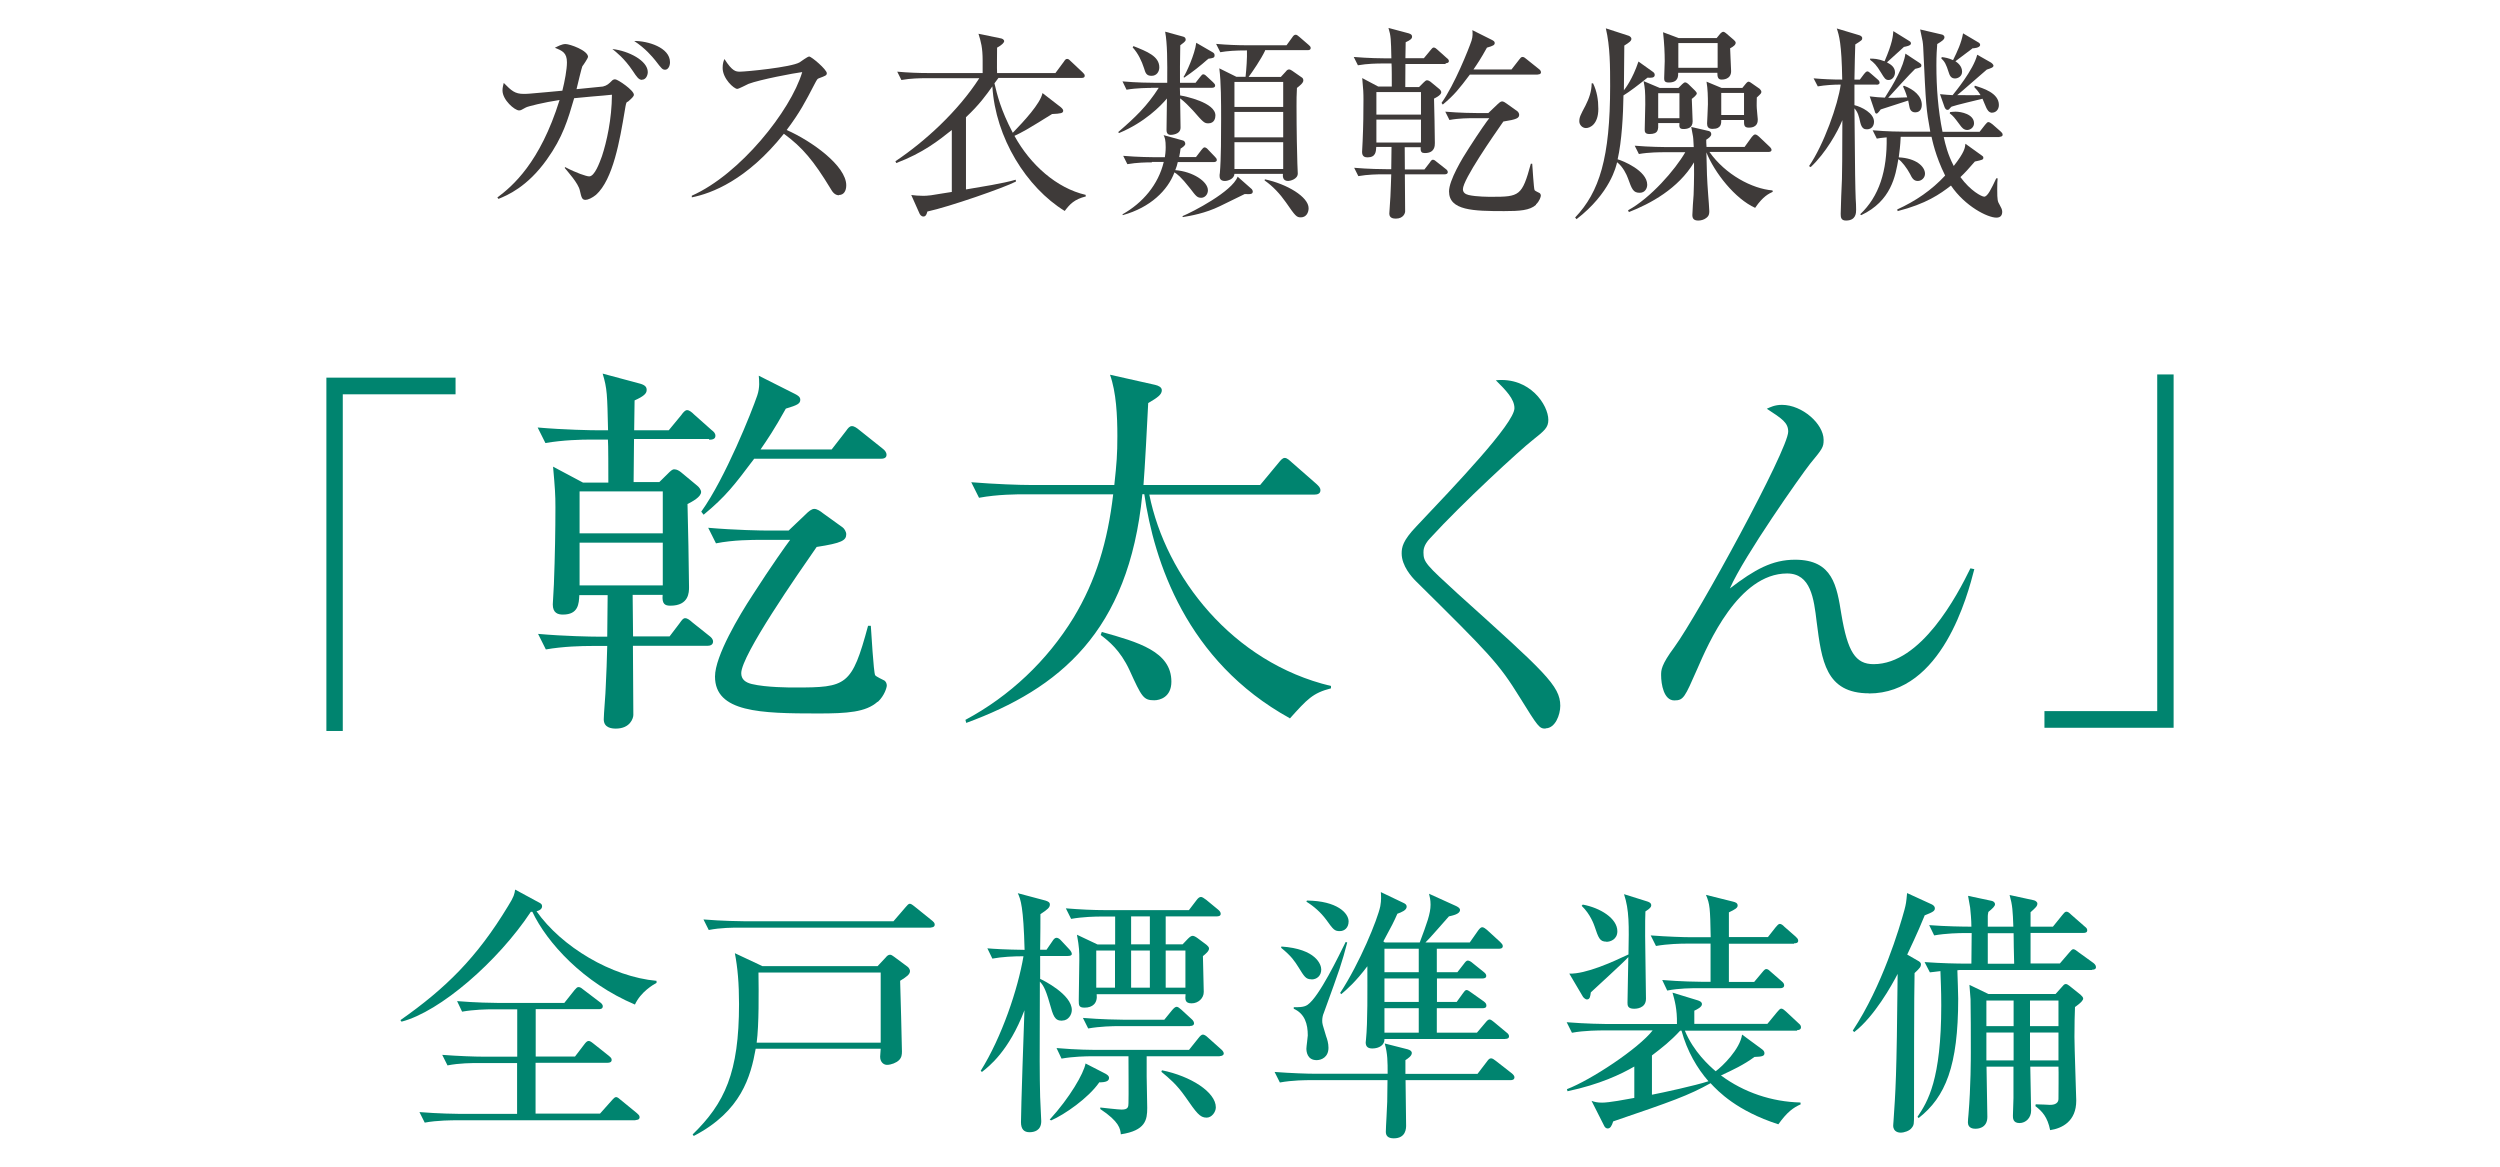
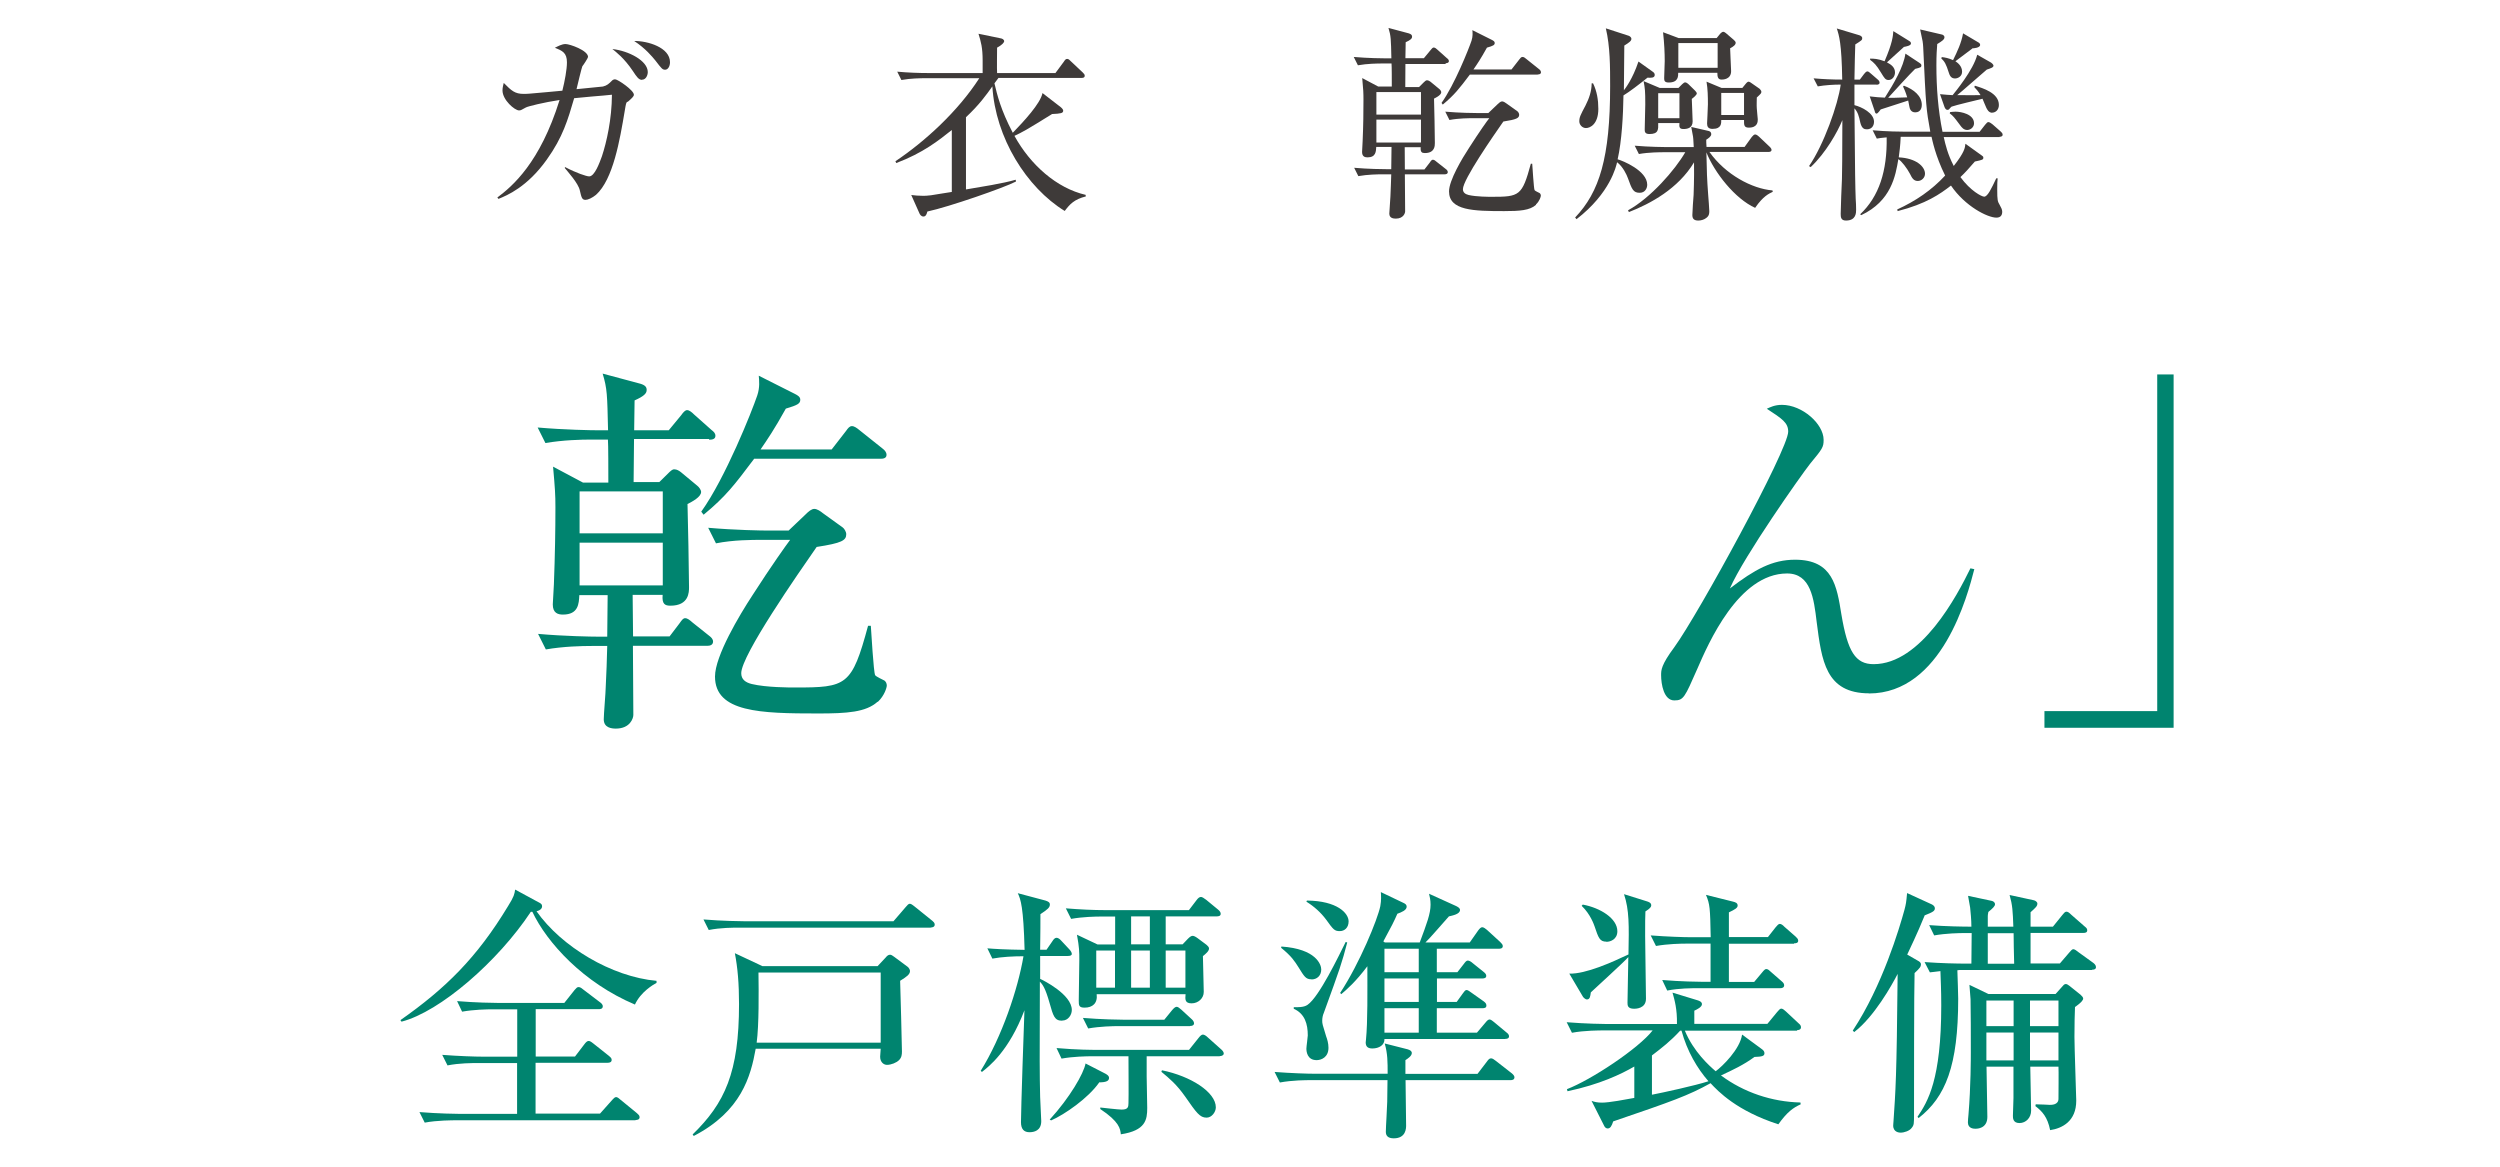
<svg xmlns="http://www.w3.org/2000/svg" id="_レイヤー_2" data-name="レイヤー 2" viewBox="0 0 180 84">
  <defs>
    <style>
      .cls-1 {
        fill: #3e3a39;
      }

      .cls-1, .cls-2, .cls-3 {
        stroke-width: 0px;
      }

      .cls-4 {
        clip-path: url(#clippath);
      }

      .cls-2 {
        fill: none;
      }

      .cls-3 {
        fill: #00846f;
      }
    </style>
    <clipPath id="clippath">
      <rect class="cls-2" width="180" height="84" />
    </clipPath>
  </defs>
  <g id="text">
    <g class="cls-4">
      <g>
        <g>
          <path class="cls-1" d="M45.17,7.32c-.09.07-.1.13-.19.67-.35,2.08-.83,4.93-2.07,6.04-.27.22-.58.36-.75.36-.25,0-.29-.15-.41-.67-.1-.52-.9-1.39-1.09-1.63l.03-.06c.79.42,1.54.67,1.73.67.4,0,.75-.99.92-1.45.34-1.03.71-2.67.72-4.43-.24.03-.96.09-1.45.13-.18.01-1.1.1-1.27.12-.45,1.54-.81,2.8-1.97,4.42-1.41,1.98-2.86,2.58-3.48,2.83l-.08-.1c1.08-.81,3.07-2.49,4.48-7.02-1.08.16-2.31.46-2.43.54-.33.18-.36.21-.49.21-.31,0-1.19-.75-1.19-1.44,0-.22.06-.4.09-.54.56.57.81.79,1.43.79.25,0,.3,0,1.71-.13l1.08-.1c.17-.67.33-1.53.33-2.04,0-.7-.34-.84-.87-1.05.2-.1.5-.27.77-.27.3,0,1.62.46,1.62.93,0,.07-.33.58-.41.67-.03.03-.36,1.39-.42,1.65.35-.03,1.85-.18,1.9-.19.3-.07.44-.21.65-.42.05-.06.14-.1.23-.1.19,0,1.35.79,1.35,1.11,0,.13-.18.28-.45.52ZM46.22,5.75c-.23,0-.38-.22-.65-.63-.63-.94-1.22-1.38-1.48-1.59,1.17.13,2.55.84,2.55,1.66,0,.21-.12.55-.42.55ZM47.89,5.02c-.19,0-.25-.07-.7-.66-.23-.28-.71-.87-1.53-1.41.96-.01,2.58.46,2.58,1.53,0,.3-.15.54-.35.54Z" />
-           <path class="cls-1" d="M60.41,14.06c-.31,0-.48-.25-.61-.48-1.2-1.98-2.02-2.97-3.36-3.95-2.67,3.35-5.22,4.3-6.63,4.58v-.12c3.46-1.53,7.12-6.11,7.95-8.9-.57.07-3.06.54-3.87.85-.14.06-.69.36-.81.36-.23,0-1.05-.73-1.05-1.51,0-.3.06-.49.13-.64.57.9.83.91,1.12.91.42,0,3.67-.31,4.29-.67.1-.06.57-.42.69-.42.17,0,1.27.94,1.27,1.2,0,.16-.1.19-.58.37-.1.04-.12.07-.31.43-.66,1.27-1.04,2.01-2,3.29,1.8.79,4.29,2.58,4.29,3.98,0,.4-.17.7-.53.7Z" />
          <path class="cls-1" d="M78.19,14.14c-.85.21-1.17.57-1.53,1.05-2.75-1.69-4.99-5.27-5.21-8.97-.45.63-.94,1.32-1.9,2.22v5.2c1.05-.18,2.67-.43,3.58-.7l.02.13c-.81.43-4.83,1.83-6.38,2.16-.04.16-.1.36-.28.36-.17,0-.26-.15-.3-.25l-.58-1.3c.24.03.54.06.87.06.12,0,.31-.01.55-.04.23-.03,1.26-.21,1.5-.24v-4.46c-.94.75-2.07,1.65-4,2.38l-.06-.13c2.12-1.42,4.5-3.59,6.04-5.98h-3.84c-.4,0-1.11.01-1.77.13l-.3-.6c.77.07,1.54.1,2.31.1h3.84v-.9c0-.93-.12-1.35-.3-1.93l1.6.33c.08.01.25.07.25.21,0,.09-.17.28-.51.46,0,.25-.02,1.54,0,1.83h4.2l.6-.81c.09-.13.13-.21.25-.21.1,0,.18.09.27.18l.84.79c.09.09.15.15.15.24,0,.15-.14.16-.23.16h-5.98c-.09.12-.17.22-.29.39.2.84.45,1.9,1.32,3.56.79-.82,1.99-2.1,2.14-2.86l1.32,1.02s.17.13.17.25c0,.18-.17.21-.8.24-1.9,1.18-2.13,1.3-2.71,1.57,1.14,2.08,3.04,3.77,5.13,4.25v.1Z" />
-           <path class="cls-1" d="M82.88,6.33c-.13,0-1.06,0-1.77.13l-.29-.6c.99.09,2.02.1,2.29.1h.93c.01-1.56.01-2.82-.15-3.68l1.31.36c.12.03.17.12.17.22,0,.13-.2.25-.39.4-.02,1.27-.03,1.89-.02,2.7h1.12l.33-.42c.12-.15.15-.19.24-.19s.21.12.27.18l.42.39c.09.09.15.15.15.24,0,.13-.12.16-.23.16h-2.31l.02.55c.36.06,2.54.51,2.54,1.44,0,.16-.05.57-.51.57-.29,0-.36-.07-1.11-.93-.29-.31-.58-.61-.92-.87,0,.34.03,1.81.03,2.11,0,.52-.69.52-.71.52-.29,0-.3-.25-.3-.36,0-.48.02-1.72.03-2.26-.45.54-1.6,1.72-3.45,2.49l-.06-.07c1.23-1.06,2.08-1.87,2.92-3.19h-.57ZM82.94,11.69c-.38,0-1.09.01-1.77.13l-.3-.6c1.04.09,2.12.1,2.31.1h.69c.02-.13.06-.39.06-.72,0-.52-.06-.69-.15-.87l1.41.39c.09.03.15.13.15.24,0,.12-.22.27-.34.34-.03.24-.04.31-.1.61h1.21l.39-.51c.06-.07.15-.19.22-.19.12,0,.21.1.29.19l.46.48c.09.09.14.15.14.24,0,.13-.14.15-.23.15h-2.58c-.04.21-.09.34-.18.58,1.27.1,2.35.82,2.35,1.45,0,.31-.23.54-.48.54-.29,0-.38-.12-.79-.66-.69-.88-.95-1.05-1.14-1.17-.48,1.29-1.73,2.53-3.72,3.08l-.02-.06c1.46-.82,2.58-2.14,2.97-3.77h-.85ZM81.61,3.32c.98.39,1.86.73,1.86,1.53,0,.3-.18.61-.56.61s-.44-.22-.54-.55c-.17-.52-.42-1.06-.82-1.5l.06-.09ZM85.12,15.57c.75-.31,3.6-1.78,3.99-2.85l1.02.9s.07.1.07.16c0,.21-.17.21-.58.19-.19.09-.34.16-1.78.87-1.06.52-2.13.7-2.67.79l-.04-.07ZM85.21,5.55c.18-.25.82-1.63.92-2.47l1.19.69c.1.06.13.12.13.22,0,.18-.12.19-.45.24-.55.49-1.14.96-1.74,1.36l-.04-.04ZM91.09,3.64c-.3.63-.9,1.51-1.19,1.9h2.32l.36-.39c.04-.06.13-.15.22-.15.08,0,.14.03.23.09l.69.48c.08.04.12.13.12.22,0,.19-.27.39-.46.54-.03.51-.03.87-.03,1.3,0,1.69.04,3.65.06,4.13,0,.1.03.61.03.73,0,.42-.57.54-.69.54-.42,0-.39-.36-.38-.51h-3.49c-.02.37-.48.51-.69.51-.38,0-.38-.27-.38-.39,0-.03,0-.09.02-.19.09-.99.09-2.83.09-3.89,0-1.15,0-2.65-.13-3.64l1.23.61h.66c.06-.54.12-1.38.1-1.9-.87,0-1.4.04-1.92.13l-.3-.6c.78.07,1.54.1,2.31.1h2.76l.42-.58c.06-.09.13-.18.24-.18.08,0,.15.06.27.16l.66.57c.07.06.15.13.15.22,0,.16-.15.16-.23.16h-3.06ZM88.88,5.9v1.8h3.51v-1.8h-3.51ZM88.88,8.06v1.83h3.51v-1.83h-3.51ZM88.88,10.24v1.93h3.51v-1.93h-3.51ZM91.07,12.91c1.6.34,3.15,1.27,3.15,2.08,0,.33-.18.66-.56.66-.31,0-.39-.09-1.08-1.09-.42-.6-.93-1.15-1.53-1.57l.02-.07Z" />
          <path class="cls-1" d="M104.09,4.61h-2.9c0,.27-.01,1.44-.01,1.66h.99l.33-.33c.09-.09.17-.16.24-.16.1,0,.19.06.25.1l.63.52c.08.06.15.16.15.24,0,.19-.34.37-.52.46.02.37.06,2.85.06,3.2,0,.19,0,.72-.72.72-.21,0-.33-.06-.3-.42h-1.15c0,.25.01,1.38.01,1.6h1.41l.38-.49c.1-.15.15-.21.23-.21.09,0,.18.07.28.16l.66.52c.06.04.13.12.13.21,0,.13-.12.16-.22.16h-2.87c0,.28.02,2.59.02,2.67,0,.12-.12.52-.67.52-.17,0-.47-.03-.47-.36,0-.19.08-1.05.08-1.23.03-.6.04-1.02.06-1.6h-.6c-.38,0-1.09.01-1.77.13l-.3-.6c1.02.09,2.08.1,2.31.1h.36c0-.25.02-1.36.02-1.6h-1.1c-.02.33-.03.75-.63.75-.19,0-.39-.06-.39-.39,0-.12.04-.66.04-.78.05-1.12.06-2.11.06-2.98,0-.48-.01-.72-.09-1.56l1.15.61h.98c0-.36,0-1.53-.02-1.66h-.65c-.38,0-1.09.01-1.77.13l-.3-.6c1.04.09,2.08.1,2.31.1h.4c-.03-1.38-.03-1.6-.21-2.19l1.46.39c.19.06.24.13.24.24,0,.13-.1.24-.46.4,0,.1-.02,1.08-.02,1.15h1.33l.48-.58c.08-.1.15-.19.23-.19.09,0,.2.09.27.16l.67.6c.08.06.15.12.15.22,0,.13-.14.15-.24.15ZM102.31,6.63h-3.21v1.62h3.21v-1.62ZM102.31,8.61h-3.21v1.65h3.21v-1.65ZM110.72,5.37h-4.89c-.77,1.02-1.1,1.45-1.95,2.16l-.09-.12c.93-1.3,1.95-3.86,2.16-4.48.1-.31.08-.58.06-.76l1.4.7c.12.06.21.12.21.22,0,.15-.1.21-.56.34-.45.81-.7,1.18-.97,1.57h2.74l.56-.72c.08-.1.13-.18.23-.18s.19.07.28.15l.9.72c.08.06.15.13.15.24,0,.13-.14.15-.23.15ZM110.59,14.75c-.45.4-1.17.45-2.29.45-2.22,0-3.97-.04-3.97-1.42,0-.79.94-2.37,1.44-3.13.75-1.17,1.3-1.95,1.46-2.14h-1.1c-.38,0-1.09,0-1.77.13l-.3-.6c1.04.09,2.08.1,2.31.1h.79l.66-.63c.1-.1.23-.21.33-.21s.24.09.33.16l.77.55c.06.04.13.16.13.25,0,.24-.17.34-1.14.49-.71,1.02-2.91,4.18-2.91,4.87,0,.24.17.36.41.42.55.13,1.47.13,1.66.13,2,0,2.19-.06,2.82-2.38h.1c.02.22.11,1.8.17,1.9.03.06.31.18.36.21.06.04.09.12.09.19s-.09.39-.35.63Z" />
          <path class="cls-1" d="M118.61,5.6c-.57.46-1.3,1.02-1.72,1.27-.02,1.39-.12,3.29-.42,4.6.34.09,2.13.81,2.13,1.83,0,.25-.15.58-.54.58-.47,0-.56-.25-.85-1.05-.09-.25-.35-.82-.78-1.15-.06.27-.49,2.23-2.92,4.1l-.1-.12c1.75-1.84,2.52-4.3,2.52-9.46,0-1.39,0-2.86-.31-4.16l1.6.52c.06.01.24.09.24.24s-.17.27-.51.48c-.02,1.39-.02,1.57-.03,3.22.1-.13.62-.79,1.05-2.07l1.05.75c.08.06.12.12.12.22,0,.22-.3.21-.51.19ZM114.19,9.22c-.28,0-.48-.25-.48-.48,0-.3.08-.45.45-1.15.25-.49.44-1.03.44-1.59h.1c.28.57.38,1.2.38,1.84,0,1.09-.58,1.38-.89,1.38ZM126.38,14.97c-1.47-.66-2.94-2.55-3.52-4,.03,1.42.04,1.86.13,3.07.02.19.08,1.06.08,1.17,0,.18-.02.34-.23.49-.15.12-.38.18-.56.18-.34,0-.43-.16-.43-.4,0-.22.07-1.24.09-1.45.04-1,.04-2.13.03-2.34-1.14,1.9-3.15,2.98-4.69,3.58l-.06-.13c1.62-.88,3.39-2.91,4.12-4.18h-1.59c-.14,0-1.06,0-1.75.13l-.3-.6c1.04.09,2.18.1,2.31.1h1.94c-.03-.55-.03-.69-.08-.91l-.1-.54,1.21.28c.08.01.23.06.23.24,0,.16-.18.28-.36.4,0,.19,0,.22.02.52h2.74l.52-.72c.08-.1.17-.18.24-.18.09,0,.21.09.27.15l.76.72c.11.1.15.18.15.24,0,.13-.12.15-.23.15h-4.24c1.15,1.63,3.07,2.65,4.54,2.77l.02.1c-.27.13-.69.31-1.26,1.14ZM121.81,7.14c0,.18.06,1.35.06,1.6,0,.49-.4.55-.66.55-.31,0-.31-.16-.29-.43h-1.53c.01.46.03.79-.63.79-.34,0-.34-.19-.34-.33,0-.28.04-1.54.04-1.8,0-1.03-.02-1.11-.12-1.68l1.16.49h1.35l.27-.27c.08-.07.15-.13.21-.13.09,0,.2.09.24.13l.46.45c.06.06.14.15.14.22,0,.09-.2.27-.36.39ZM120.92,6.71h-1.53v1.8h1.53v-1.8ZM124.57,3.49c0,.25.07,1.41.07,1.63,0,.61-.6.61-.69.61-.27,0-.3-.22-.3-.49h-2.82c0,.25.01.7-.68.7-.3,0-.33-.13-.33-.31,0-.19.04-1.05.04-1.23,0-.58-.03-1.26-.12-2.08l1.12.42h2.74l.27-.33c.06-.06.14-.12.2-.12s.13.04.19.09l.56.48c.06.04.15.15.15.21,0,.15-.14.27-.42.42ZM123.67,3.1h-2.83v1.78h2.83v-1.78ZM126.49,7.02c0,.18-.02.57,0,.79,0,.09.07.73.07.78,0,.16,0,.6-.65.6-.36,0-.34-.22-.34-.55h-1.64c0,.24.02.64-.63.64-.33,0-.39-.19-.39-.39,0-.07.06-1.17.06-1.39,0-.54-.01-1.08-.1-1.62l1.08.45h1.5l.27-.33s.1-.12.17-.12.18.07.24.12l.56.39s.13.13.13.21c0,.12-.04.15-.33.42ZM125.57,6.69h-1.64v1.59h1.64v-1.59Z" />
          <path class="cls-1" d="M135.11,6.09h-1.59v1.48c.52.13,1.41.57,1.41,1.2,0,.09-.03.54-.52.54-.17,0-.36-.04-.47-.49-.1-.48-.18-.75-.42-1.02.04,4.91.06,5.65.09,6.51.02.22.03.61.03.79,0,.22,0,.78-.73.78-.36,0-.38-.24-.38-.48,0-.39.07-2.14.09-2.5.02-.85.02-1.18.03-4.25-.34.84-1.2,2.37-2.28,3.38l-.12-.07c1.05-1.51,2.1-4.46,2.28-5.87-.51,0-1.14.04-1.65.13l-.3-.58c.69.06,1.33.09,2.06.09-.04-2.62-.23-3.19-.39-3.68l1.6.48c.1.03.23.09.23.22s-.04.16-.5.45c-.02.25-.04,1.69-.06,2.53h.39l.3-.4c.06-.07.15-.19.24-.19.07,0,.15.06.28.18l.45.39c.09.07.15.15.15.24,0,.13-.13.15-.23.15ZM143.98,9.87h-4.03c.12.54.28,1.23.72,2.08.78-1,.81-1.3.84-1.6l1.17.84c.07.06.12.07.12.16,0,.15-.06.16-.61.28-.45.52-.71.81-1.04,1.12.72.99,1.53,1.41,1.71,1.41.25,0,.52-.58.87-1.32h.1c-.02.22-.03.39-.03.78,0,.82.03.88.18,1.14.09.16.18.33.18.48,0,.24-.1.43-.42.43-.63,0-2.25-.81-3.27-2.31-.78.61-1.8,1.32-3.84,1.84l-.03-.12c1.32-.6,2.48-1.39,3.45-2.44-.71-1.42-.93-2.59-.98-2.79h-2.22c-.03.67-.09,1.11-.14,1.48,1.25.06,1.89.66,1.89,1.18,0,.28-.24.52-.52.52-.3,0-.42-.22-.56-.51-.21-.4-.61-.93-.84-1.06-.2,1.2-.51,3.01-2.67,4.03l-.08-.06c1.37-1.29,1.95-3.13,1.91-5.54-.39.03-.54.06-.71.09l-.3-.6c1.01.09,2.04.1,2.31.1h1.84c-.3-1.65-.31-1.8-.51-6.08-.02-.34-.03-.43-.18-1.09-.01-.06-.03-.15-.04-.19l1.54.36c.08.01.21.07.21.21,0,.16-.22.3-.52.48-.03.36-.06.82-.06,1.53,0,1.62.12,3.22.44,4.79h2.67l.4-.51c.12-.15.17-.19.24-.19.09,0,.23.12.29.16l.58.51c.07.07.15.13.15.24,0,.13-.14.15-.23.15ZM137.9,8.09c-.33,0-.4-.28-.42-.39-.02-.07-.08-.4-.09-.46-.54.18-1.29.42-1.98.64-.03.03-.2.3-.3.3-.09,0-.12-.12-.13-.18l-.36-1.06c.45.06.7.07,1.09.09.65-1.02,1.35-2.22,1.48-3.17l1,.66c.09.06.15.1.15.19,0,.13-.05.15-.45.25-.33.31-1.67,1.78-1.94,2.08.33.01.44,0,1.37-.03-.14-.45-.21-.58-.3-.78l.06-.06c.73.27,1.29.75,1.29,1.38,0,.13-.03.54-.48.54ZM137.06,3.4c-.17.15-.81.73-1.2,1.09.31.16.58.36.58.73,0,.27-.19.54-.46.54-.23,0-.3-.13-.54-.52-.34-.57-.52-.73-.79-.93v-.09c.27,0,.56.01,1.04.19.58-1.35.6-1.81.63-2.17l1.08.67c.09.06.19.09.19.22,0,.16-.36.22-.52.25ZM143.45,8.12c-.27,0-.38-.25-.44-.37-.04-.1-.24-.55-.27-.64-.36.09-1.94.46-2.23.57-.03.01-.15.16-.18.19-.04.04-.07.04-.12.04-.1,0-.15-.09-.2-.19l-.33-.94c.45.04.63.06.91.07.15-.19,1.5-1.81,1.77-2.91l1,.57s.17.12.17.22c0,.12-.17.18-.48.28-.34.28-1.81,1.59-2.13,1.84.81.01,1.29,0,1.68,0-.18-.3-.31-.43-.45-.58l.04-.1c.58.18,1.73.52,1.73,1.39,0,.34-.23.55-.48.55ZM142,3.5c-.19.15-1.05.79-1.21.91.15.1.48.34.48.75,0,.34-.3.49-.51.49-.3,0-.39-.24-.45-.43-.19-.6-.29-.78-.54-1.02l.04-.09c.24.03.48.07.81.22.3-.61.6-1.24.72-1.93l1.08.64c.08.04.15.1.15.19,0,.22-.47.25-.57.25ZM141.64,9.36c-.25,0-.4-.19-.5-.33-.45-.6-.49-.66-.76-.87l.03-.09c.12-.01.23-.03.39-.03.4,0,1.33.18,1.33.84,0,.27-.24.48-.5.48Z" />
        </g>
        <g>
-           <path class="cls-3" d="M24.68,28.39v24.24h-1.18v-25.44h9.3v1.2h-8.12Z" />
          <path class="cls-3" d="M51.05,31.61h-5.4c0,.5-.03,2.68-.03,3.1h1.85l.62-.61c.17-.17.31-.31.45-.31.2,0,.36.11.48.2l1.18.98c.14.11.28.31.28.45,0,.36-.64.7-.98.87.03.7.11,5.31.11,5.98,0,.36,0,1.34-1.34,1.34-.39,0-.62-.11-.56-.78h-2.16c0,.48.03,2.57.03,2.99h2.63l.7-.92c.2-.28.28-.39.42-.39.17,0,.34.14.53.31l1.23.98c.11.08.25.22.25.39,0,.25-.22.31-.42.31h-5.35c0,.53.03,4.84.03,4.98,0,.22-.22.98-1.26.98-.31,0-.87-.06-.87-.67,0-.36.14-1.96.14-2.29.06-1.12.08-1.9.11-2.99h-1.12c-.7,0-2.04.03-3.3.25l-.56-1.12c1.9.17,3.89.2,4.31.2h.67c0-.48.03-2.54.03-2.99h-2.04c-.03.61-.06,1.4-1.18,1.4-.36,0-.73-.11-.73-.73,0-.22.08-1.23.08-1.45.08-2.1.11-3.94.11-5.56,0-.89-.03-1.34-.17-2.91l2.16,1.15h1.82c0-.67,0-2.85-.03-3.1h-1.2c-.7,0-2.04.03-3.3.25l-.56-1.12c1.93.17,3.89.2,4.31.2h.76c-.06-2.57-.06-2.99-.39-4.08l2.72.73c.36.11.45.25.45.45,0,.25-.2.45-.87.75,0,.2-.03,2.01-.03,2.15h2.49l.9-1.09c.14-.2.28-.36.42-.36.17,0,.36.17.5.31l1.26,1.12c.14.11.28.22.28.42,0,.25-.25.28-.45.28ZM47.72,35.38h-5.99v3.02h5.99v-3.02ZM47.72,39.07h-5.99v3.08h5.99v-3.08ZM63.43,33.03h-9.13c-1.43,1.9-2.04,2.71-3.64,4.03l-.17-.22c1.74-2.43,3.64-7.21,4.03-8.36.2-.59.14-1.09.11-1.43l2.6,1.31c.22.11.39.22.39.42,0,.28-.2.39-1.04.64-.84,1.51-1.32,2.21-1.82,2.94h5.12l1.04-1.34c.14-.2.25-.34.42-.34s.36.14.53.28l1.68,1.34c.14.11.28.25.28.45,0,.25-.25.28-.42.28ZM63.18,50.53c-.84.75-2.18.84-4.28.84-4.14,0-7.42-.08-7.42-2.66,0-1.48,1.76-4.42,2.69-5.84,1.4-2.18,2.44-3.63,2.72-4h-2.04c-.7,0-2.04,0-3.3.25l-.56-1.12c1.93.17,3.89.2,4.31.2h1.48l1.23-1.17c.2-.2.42-.39.62-.39s.45.17.62.31l1.43,1.03c.11.08.25.31.25.48,0,.45-.31.64-2.13.92-1.32,1.9-5.43,7.8-5.43,9.09,0,.45.31.67.76.78,1.04.25,2.74.25,3.11.25,3.72,0,4.09-.11,5.26-4.44h.2c.03.42.2,3.35.31,3.55.06.11.59.34.67.39.11.08.17.22.17.36s-.17.73-.64,1.17Z" />
-           <path class="cls-3" d="M92.86,51.71c-7.45-4.11-9.77-11.32-10.47-16.13h-.14c-.98,9.92-5.99,14.01-12.68,16.47l-.06-.22c3.19-1.71,5.88-4.25,7.78-7.35,1.62-2.68,2.46-5.48,2.86-8.89h-6.36c-.53,0-1.96,0-3.3.25l-.56-1.12c1.74.14,3.47.2,4.31.2h5.99c.17-1.57.22-2.21.22-3.52,0-1.48-.08-3.16-.53-4.42l3.25.73c.25.06.48.17.48.39,0,.31-.31.53-.98.92-.06,1.26-.25,4.86-.34,5.9h8.4l1.32-1.59c.14-.17.28-.36.45-.36s.34.17.53.34l1.76,1.54c.14.14.28.25.28.45,0,.25-.22.31-.42.31h-11.9c1.18,5.9,5.99,12.1,13.08,13.78v.17c-1.32.34-1.71.78-2.97,2.18ZM83.11,50.42c-.78,0-.9-.22-1.79-2.18-.67-1.43-1.48-2.07-2.07-2.52l.08-.22c2.6.73,5.01,1.4,5.01,3.58,0,1.12-.84,1.34-1.23,1.34Z" />
-           <path class="cls-3" d="M111.28,52.46c-.45,0-.53-.11-1.85-2.24-1.54-2.49-2.18-3.13-7.5-8.39-.28-.28-1.01-1.09-1.01-1.98,0-.45.08-.92,1.04-1.93,2.83-2.99,7.08-7.44,7.08-8.53,0-.67-.62-1.29-1.34-2.01,2.46-.25,3.78,1.79,3.78,2.85,0,.56-.28.78-1.12,1.45-.9.7-5.07,4.53-7.39,7.07-.48.5-.48.87-.48,1.03,0,.7.2.89,2.46,2.96,6.27,5.65,7.39,6.63,7.39,8.08,0,.64-.36,1.62-1.06,1.62Z" />
          <path class="cls-3" d="M134.58,49.92c-3.14,0-3.42-2.35-3.78-5.14-.2-1.68-.42-3.49-2.13-3.49-3.5,0-5.68,5.06-6.47,6.88-.9,2.04-.98,2.26-1.65,2.26-.76,0-.95-1.17-.95-1.82,0-.36,0-.73.95-2.01,1.76-2.43,8.2-14.23,8.2-15.52,0-.64-.42-.92-1.54-1.65.25-.11.56-.28,1.09-.28,1.46,0,3,1.37,3,2.52,0,.53-.08.64-.98,1.73-.64.81-4.76,6.65-5.77,8.97,1.79-1.37,3.05-2.07,4.7-2.07,2.72,0,3,1.9,3.33,3.94.45,2.68,1.01,3.58,2.32,3.58,3.42,0,6.02-4.95,6.97-6.9l.28.06c-.48,1.87-2.32,8.95-7.59,8.95Z" />
          <path class="cls-3" d="M147.2,52.4v-1.2h8.12v-24.24h1.18v25.44h-9.3Z" />
        </g>
        <g>
          <path class="cls-3" d="M45.72,72.33c-3.72-1.57-6.34-4.46-7.39-6.68h-.11c-2.37,3.58-6.53,7.19-9.31,7.91l-.08-.11c3.25-2.28,5.51-4.5,7.75-8.21.44-.7.46-.87.51-1.19l1.79.97c.1.06.15.11.15.25,0,.09-.08.27-.4.34,1.8,2.56,5.41,4.72,8.64,5.01v.15c-.21.11-1.14.64-1.56,1.57ZM45.76,80.66h-12.94c-.19,0-1.37,0-2.24.17l-.38-.76c1.31.11,2.75.13,2.93.13h4.1v-3.66h-2.77c-.48,0-1.39,0-2.24.17l-.38-.76c1.18.09,2.36.13,2.93.13h2.47v-3.41h-1.73c-.48,0-1.39.02-2.24.17l-.36-.76c1.29.11,2.64.13,2.91.13h4.81l.74-.93c.11-.13.19-.21.27-.21.11,0,.19.04.32.15l1.25.95c.06.04.19.15.19.28,0,.19-.17.21-.29.21h-4.54v3.41h2.83l.68-.89c.08-.11.19-.23.29-.23.08,0,.15.02.36.19l1.12.89c.09.08.19.15.19.28,0,.17-.15.21-.29.21h-5.19v3.66h4.64l.91-1.02c.06-.06.15-.17.25-.17s.19.09.34.21l1.16.95c.09.08.19.17.19.28,0,.19-.17.21-.29.21Z" />
          <path class="cls-3" d="M64.81,70.62c.02.82.13,4.48.13,5.08,0,.23-.02.44-.21.63-.19.19-.57.34-.87.34-.23,0-.49-.19-.49-.59,0-.09.04-.49.04-.57h-9c-.36,1.99-1.03,4.5-4.46,6.28l-.08-.11c2.32-2.26,3.34-4.46,3.34-9.39,0-1.48-.1-2.62-.3-3.66l1.98.93h8.3l.59-.63c.06-.08.17-.19.3-.19.08,0,.19.06.3.15l.97.72c.06.04.17.19.17.3,0,.25-.25.42-.7.7ZM67.02,66.79h-13.77c-.46,0-1.37,0-2.22.17l-.38-.76c1.29.11,2.68.13,2.93.13h10.75l.87-1.01c.11-.13.21-.25.3-.25s.21.08.34.19l1.29,1.04c.06.06.17.13.17.27,0,.17-.17.21-.29.21ZM63.41,70.02h-8.8c.02,1.4.04,3.79-.13,5.05h8.93v-5.05Z" />
          <path class="cls-3" d="M76.46,73.49c-.53,0-.63-.34-.89-1.27-.3-1.06-.49-1.33-.7-1.54-.02,5.86-.02,6.52.02,8.29,0,.28.08,1.5.08,1.75,0,.7-.53.8-.85.8-.38,0-.61-.21-.61-.72,0-.89.21-7.07.25-8.06-1.12,2.94-2.55,4.04-3.06,4.44l-.09-.08c1.52-2.43,2.68-5.88,3.08-8.25-.7,0-1.56.04-2.24.17l-.36-.74c.47.04,1.25.09,2.68.11-.08-3.09-.28-3.64-.49-4.08l1.99.53c.19.06.32.13.32.28,0,.21-.13.34-.68.7,0,.27,0,1.65-.02,2.56h.46l.42-.61c.09-.15.19-.25.3-.25.1,0,.23.08.34.21l.57.61c.11.11.19.25.19.34,0,.11-.11.15-.29.15h-1.99v1.65c.21.09,2.28,1.12,2.28,2.24,0,.36-.27.76-.68.76ZM79.14,77.94c-.78,1.12-2.49,2.31-3.46,2.73l-.1-.06c1.44-1.57,2.45-3.32,2.58-4.04l1.44.74c.13.08.25.15.25.3,0,.19-.15.32-.72.32ZM87.82,76.05h-5.26v1.46c0,.15.04,2.12.04,2.26,0,.85-.11,1.63-1.9,1.9-.04-.4-.11-.91-1.48-1.82v-.11c.17.02,1.31.15,1.54.15.44,0,.49-.17.49-.46.02-.47,0-2.85,0-3.38h-2.58c-.46,0-1.41.02-2.24.17l-.36-.76c1.48.13,2.58.13,2.91.13h6.63l.68-.85c.13-.17.23-.25.32-.25s.23.08.38.23l.93.83c.11.09.19.21.19.3,0,.13-.15.19-.29.19ZM87.6,65.98h-3.67v2.01h1.22l.38-.4c.15-.15.25-.21.34-.21s.21.06.36.17l.63.47c.09.08.19.17.19.27,0,.19-.23.38-.44.55,0,.36.06,2.18.06,2.58,0,.46-.4.82-.87.82s-.48-.25-.44-.66h-6.4c.08.66-.3.97-.87.97-.42,0-.42-.17-.42-.53,0-.4.04-2.43.04-2.88,0-.63,0-.91-.17-1.84l1.48.7h1.27v-2.01h-.93c-.51,0-1.41.02-2.24.17l-.38-.76c.97.08,1.96.13,2.93.13h5.93l.55-.72c.11-.15.21-.23.32-.23.08,0,.21.08.38.21l.85.7c.11.09.19.19.19.3,0,.15-.13.19-.29.19ZM85.68,73.88h-5.09c-.48,0-1.39.02-2.24.17l-.38-.76c1.31.11,2.68.13,2.93.13h2.93l.57-.7c.13-.15.23-.23.32-.23s.19.08.34.21l.74.68c.11.09.17.21.17.3,0,.13-.11.19-.28.19ZM80.28,68.44h-1.35v2.67h1.35v-2.67ZM82.79,65.98h-1.35v2.01h1.35v-2.01ZM82.79,68.44h-1.35v2.67h1.35v-2.67ZM86.87,80.47c-.48,0-.72-.34-1.54-1.52-.63-.89-1.12-1.29-1.71-1.78l.04-.11c2.07.42,3.88,1.57,3.88,2.67,0,.34-.3.74-.66.74ZM85.35,68.44h-1.42v2.67h1.42v-2.67Z" />
          <path class="cls-3" d="M108.74,77.77h-7.54c0,.51.04,2.81.04,3.26,0,.19,0,.93-.89.93-.44,0-.57-.21-.57-.47,0-.34.1-1.86.1-2.16,0-.25.02-1.33.02-1.56h-5.51c-.34,0-1.33,0-2.24.17l-.38-.76c1.18.09,2.36.13,2.93.13h5.21c0-.87,0-1.44-.21-2.18l1.65.42c.19.06.3.13.3.27,0,.21-.29.4-.46.51v.99h5.19l.68-.89c.08-.11.17-.23.29-.23s.21.08.36.19l1.14.89c.11.09.19.19.19.28,0,.19-.17.21-.28.21ZM94.42,70.51c-.4,0-.51-.19-.93-.87-.28-.44-.49-.78-1.25-1.4l.02-.09c2.51.17,2.87,1.31,2.87,1.65,0,.46-.32.72-.7.72ZM95.31,72.94c-.06.13-.11.34-.11.55s.02.28.28,1.12c.08.21.17.51.17.83,0,.68-.51.89-.85.89-.68,0-.74-.61-.74-.83,0-.15.1-.82.1-.95,0-.82-.21-1.56-1.01-1.92v-.11c.28,0,.72.02.99-.17.84-.57,2.26-3.55,2.75-4.53l.11.04c-.4,1.52-.49,1.78-1.69,5.08ZM96.47,67.04c-.38,0-.46-.09-.99-.83-.38-.51-.87-.95-1.42-1.29l.04-.08c2.18.02,3,.91,3,1.5,0,.46-.3.7-.63.7ZM108.36,74.81h-8.68c.02.44-.4.68-.87.68-.32,0-.48-.13-.48-.44,0-.06.02-.11.02-.19.13-1.29.1-3.53.1-5.29-.84,1.12-1.5,1.69-1.88,2.01l-.08-.09c1.42-2.16,2.7-5.31,2.89-6.24.08-.44.06-.76.04-1.02l1.63.78c.13.06.23.13.23.27,0,.25-.36.4-.67.51-.23.53-.42.91-1.01,1.99l.11.08h2.51c.51-1.37.78-2.07.78-2.73,0-.34-.06-.57-.11-.78l1.96.89c.15.08.27.15.27.28,0,.3-.55.4-.8.46-.27.3-1.42,1.63-1.69,1.88h3.19l.61-.87c.1-.13.19-.23.29-.23s.25.11.34.19l.95.87c.11.11.19.19.19.3,0,.17-.17.19-.29.19h-4.46v1.69h1.48l.46-.59c.11-.15.19-.25.29-.25.11,0,.25.09.36.19l.76.61c.1.08.21.17.21.3,0,.17-.17.19-.3.19h-3.25v1.69h1.42l.44-.61c.11-.15.17-.25.28-.25.08,0,.23.11.34.19l.89.63c.1.08.19.15.19.3,0,.17-.15.19-.28.19h-3.29v1.76h2.89l.61-.72c.09-.11.19-.23.3-.23.08,0,.23.11.32.19l.89.74c.13.09.19.19.19.28,0,.17-.17.19-.28.19ZM102.15,68.31h-2.47v1.69h2.47v-1.69ZM102.15,70.45h-2.47v1.69h2.47v-1.69ZM102.15,72.59h-2.47v1.76h2.47v-1.76Z" />
          <path class="cls-3" d="M129.4,74.21h-8.09c.63,1.52,1.77,2.54,2.22,2.92.49-.36,1.75-1.59,1.9-2.64l1.44,1.06c.11.08.17.17.17.28,0,.21-.17.25-.72.27-.74.55-1.58.95-2.41,1.33,1.65,1.23,3.67,1.9,5.72,1.95l.02.13c-.55.25-.97.55-1.61,1.44-3-.97-4.33-2.37-4.88-2.96-1.6.89-2.79,1.31-7.01,2.75-.11.34-.21.51-.4.51-.11,0-.21-.09-.25-.19l-.91-1.8c.21.08.42.13.76.13.51,0,1.73-.23,2.32-.34v-2.26c-.95.55-2.49,1.29-4.81,1.78l-.04-.15c1.73-.66,5.15-2.92,6.17-4.23h-3.59c-.17,0-1.35,0-2.22.17l-.38-.76c1.31.11,2.74.13,2.91.13h5.03c.02-1.08-.17-1.73-.32-2.26l1.8.55c.13.04.32.11.32.28,0,.21-.36.38-.55.47v.95h5.26l.7-.85c.13-.15.21-.25.3-.25.11,0,.23.11.34.21l.91.85c.11.09.17.17.17.28,0,.17-.15.21-.29.21ZM118.47,65.62c-.02.55-.02.64-.02,1.78,0,.7.06,3.87.06,4.51,0,.72-.76.72-.85.72-.48,0-.48-.25-.48-.44,0-.53.06-2.83.06-3.28-.4.44-2.32,2.18-2.7,2.54-.04.28-.06.51-.28.51-.13,0-.29-.17-.32-.25l-.95-1.61c1.18.04,3.1-.83,4.26-1.38.04-2.11.06-3.19-.32-4.34l1.69.53c.1.04.27.09.27.28,0,.11-.1.23-.4.42ZM115.66,67.8c-.48,0-.57-.27-.85-1.1-.04-.11-.29-.87-.93-1.48l.08-.09c1.25.23,2.49.99,2.49,1.92,0,.59-.51.76-.78.76ZM129.17,67.95h-4.69v2.75h1.82l.57-.68c.15-.19.23-.25.3-.25.13,0,.23.11.34.21l.78.68c.1.08.17.17.17.28,0,.17-.15.21-.29.21h-5.89c-.48,0-1.39,0-2.24.17l-.36-.76c1.29.11,2.64.13,2.91.13h.57v-2.75h-1.69c-.48,0-1.39.02-2.24.17l-.38-.76c1.18.09,2.36.13,2.93.13h1.39c-.04-2.14-.06-2.37-.34-3.05l1.96.49c.15.04.32.09.32.28,0,.17-.19.28-.63.49v1.78h2.81l.55-.7c.11-.13.21-.25.3-.25.11,0,.23.09.34.21l.8.7c.09.09.19.17.19.3,0,.17-.17.19-.3.19ZM121.06,74.21h-.09c-.7.76-1.31,1.23-2.03,1.78v2.83c.78-.15,3.12-.66,4.07-.97-.8-.91-1.54-2.16-1.94-3.64Z" />
          <path class="cls-3" d="M138.59,65.88c-.21.51-.48,1.18-1.27,2.85l.8.46c.08.04.19.13.19.23,0,.17-.06.27-.46.64-.04,1.1-.04,8.42-.04,10.11,0,.76,0,.83-.17,1.04-.15.21-.53.34-.8.34-.08,0-.53-.02-.53-.51,0-.11.02-.21.02-.28.15-2.22.23-3.11.3-10.64-.42.82-1.69,3.09-3.13,4.19l-.1-.11c2.13-3.22,3.36-7.38,3.72-8.69.11-.42.13-.53.19-1.21l1.79.82c.11.06.21.15.21.27,0,.19-.11.27-.72.51ZM150.62,69.84h-9.42c-.1,0-.17,0-.27.02.02.78.06,1.56.06,2.05,0,4.84-.91,7.07-2.85,8.59l-.08-.09c.74-1.1,1.71-2.66,1.71-8.02,0-1.1-.04-1.86-.06-2.47-.4.04-.57.08-.76.09l-.38-.74c1.22.09,2.39.11,2.93.11h.44c0-.34.02-1.88.02-2.2h-.46c-.47,0-1.39.02-2.24.17l-.36-.74c1.2.09,2.43.11,3.04.11,0-.49-.06-1.08-.09-1.37-.02-.13-.13-.74-.15-.85l1.69.36c.1.02.25.09.25.25,0,.13-.17.3-.48.55-.04.19-.04.27-.04.34v.72h1.84c-.04-1.12-.06-1.54-.27-2.28l1.75.38c.11.02.25.13.25.23,0,.19-.1.28-.49.63v1.04h1.61l.67-.83c.11-.13.19-.25.3-.25s.21.08.34.21l.97.85c.11.09.19.15.19.28,0,.17-.15.19-.28.19h-3.8v2.2h2.11l.67-.78c.13-.15.21-.25.3-.25s.27.13.36.21l1.08.78c.08.06.19.17.19.3,0,.17-.17.19-.29.19ZM149.4,72.5c-.02.55-.04,1.19-.04,2.16,0,.74.13,4.32.13,4.59,0,1.48-1.01,1.99-1.88,2.12-.19-.95-.57-1.35-1.06-1.73l.02-.13c.4,0,.93.04,1.01.04.15,0,.63,0,.63-.44,0-.15.02-2.12,0-2.31h-2.03c0,.3.06,3.09.06,3.17,0,.49-.36.89-.84.89s-.47-.38-.47-.53c0-.19.04-1.08.04-1.27v-2.26h-1.94c0,.57.06,3.11.06,3.62,0,.85-.76.85-.85.85-.15,0-.55-.02-.55-.46,0-.11.02-.36.04-.55.17-2.01.17-4.15.17-4.48,0-1.06,0-3.17-.02-3.83-.02-.3-.04-.57-.08-1.04l1.37.66h4.83l.44-.49c.11-.13.19-.23.29-.23s.17.06.27.13l.8.64c.09.08.19.19.19.27,0,.13-.15.3-.55.59ZM144.98,72.04h-1.96v1.84h1.96v-1.84ZM144.98,74.34h-1.96v2.01h1.96v-2.01ZM144.98,67.19h-1.86v2.2h1.9c-.02-.72-.04-1.76-.04-2.2ZM148.21,72.04h-2.05v1.84h2.05v-1.84ZM148.21,74.34h-2.05v2.01h2.05v-2.01Z" />
        </g>
      </g>
    </g>
  </g>
</svg>